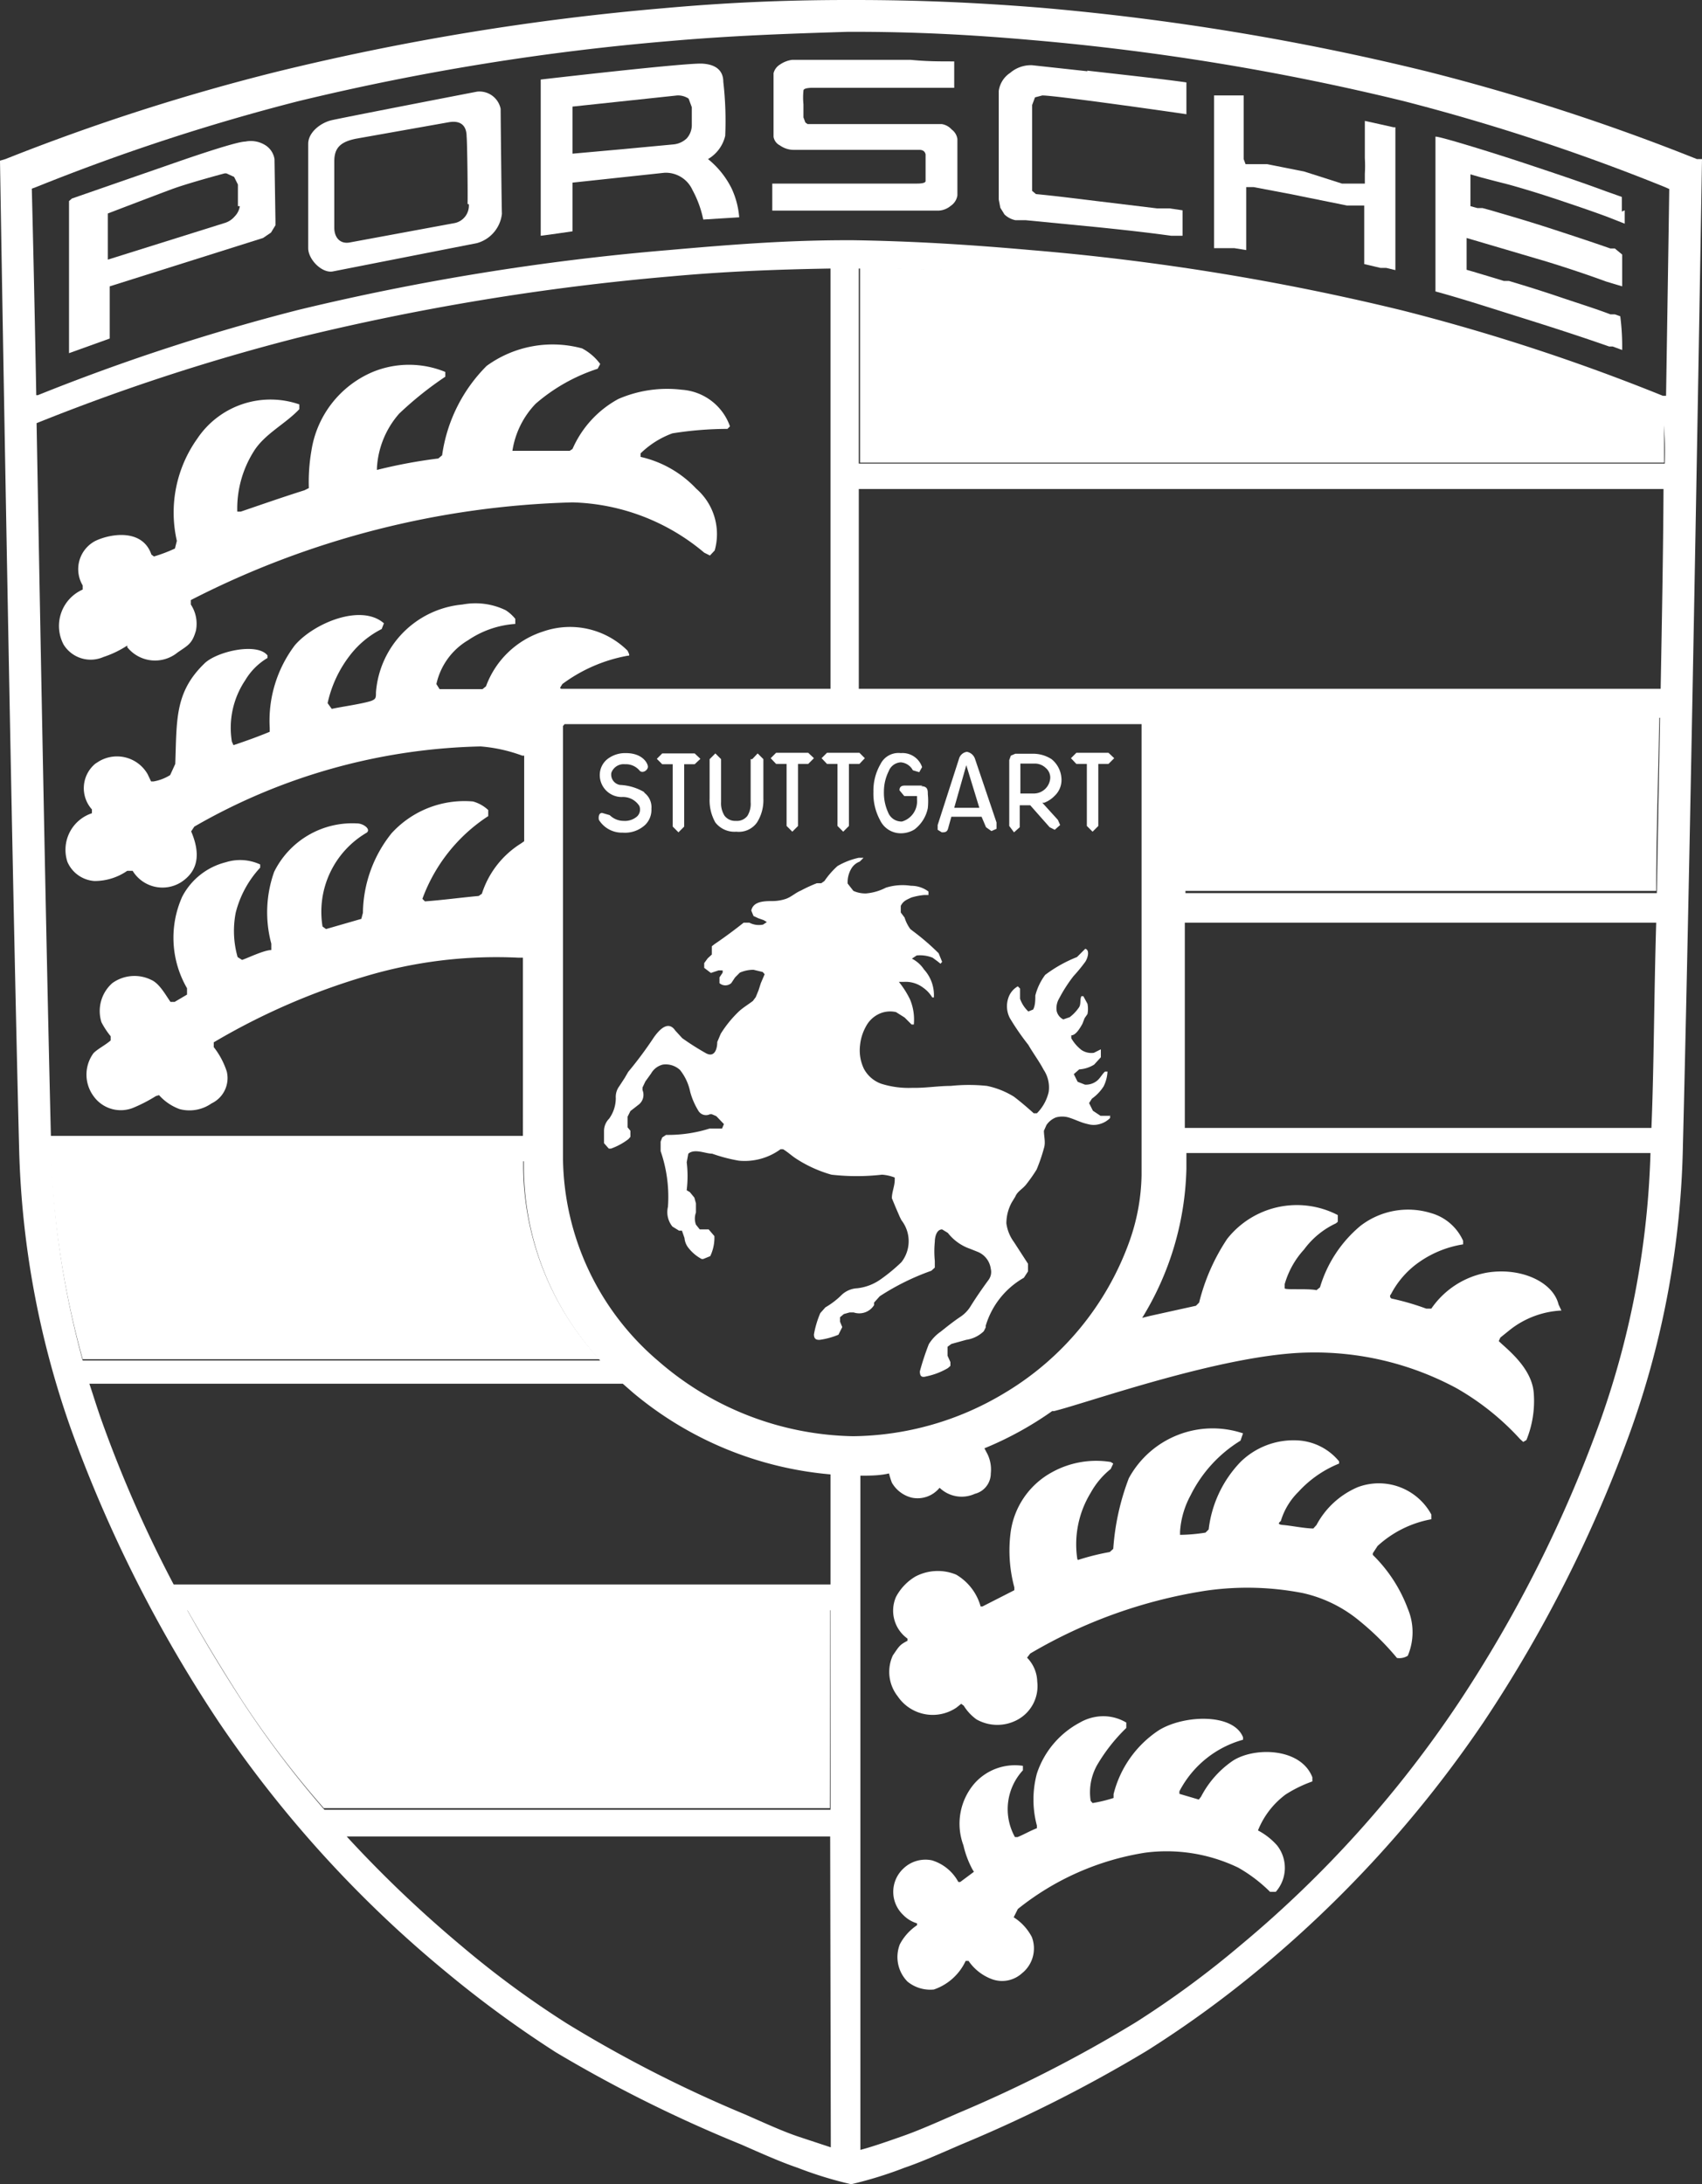
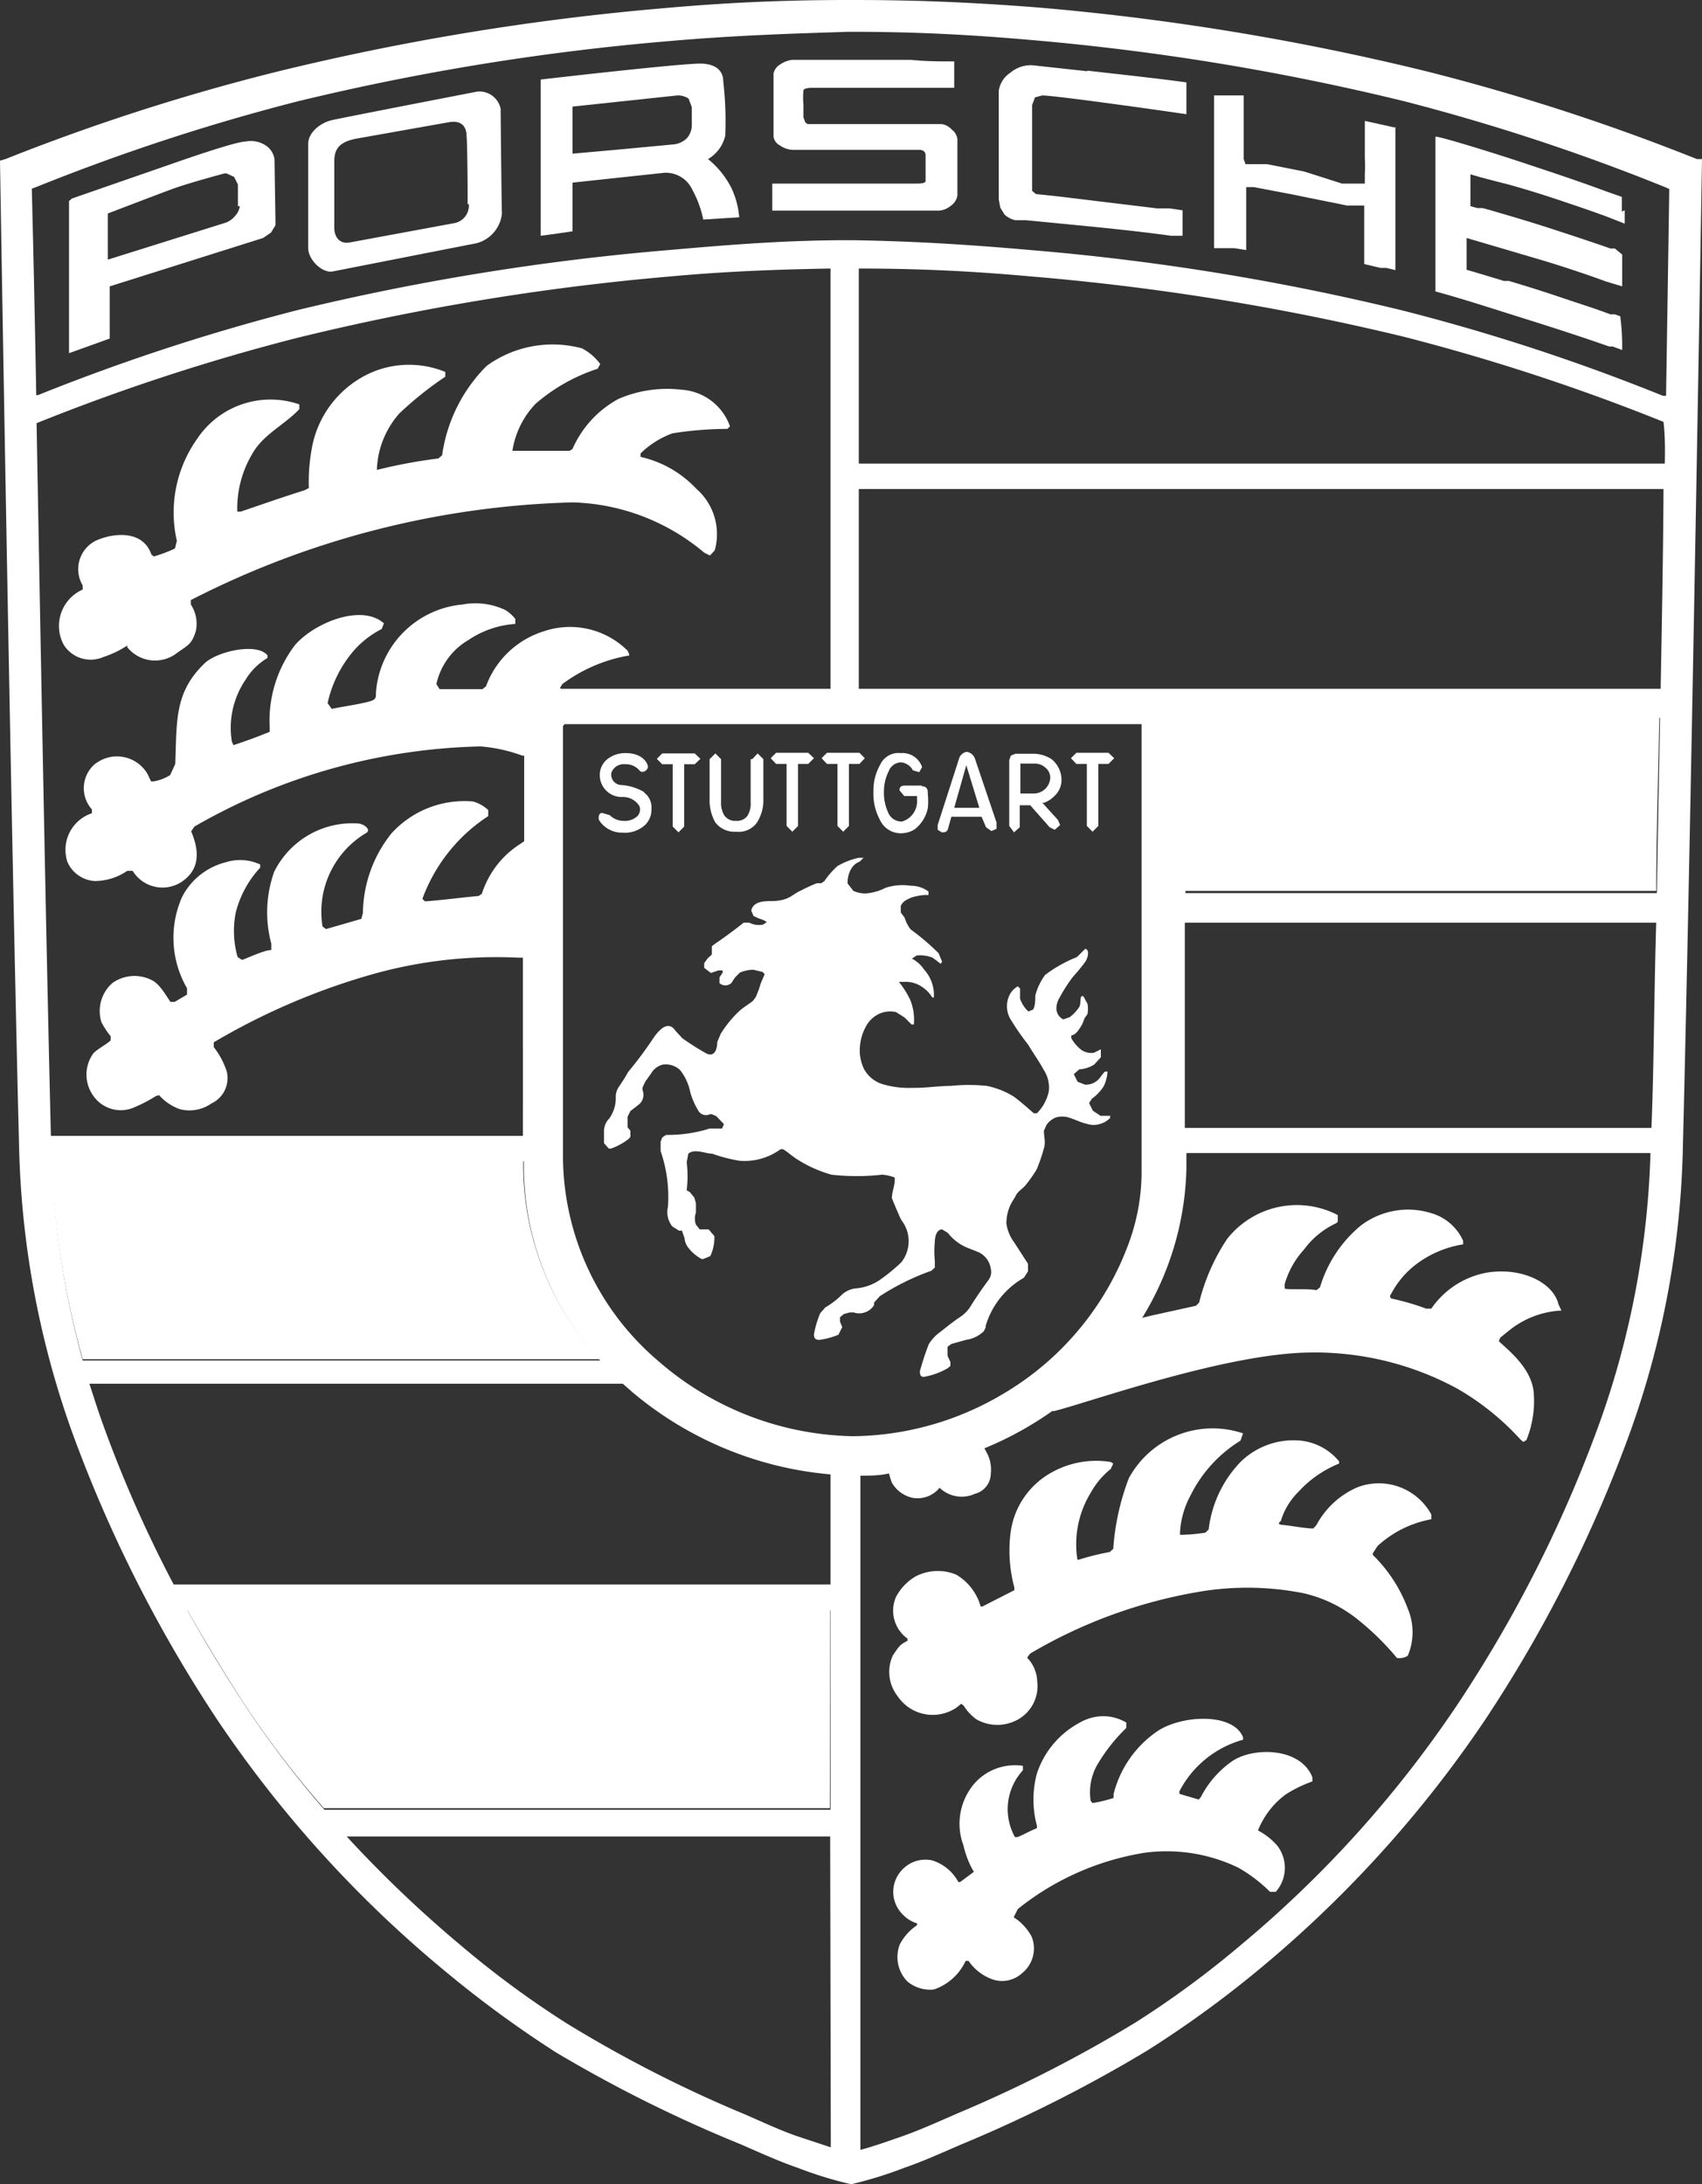
<svg xmlns="http://www.w3.org/2000/svg" viewBox="0 0 53.51 68.65">
  <rect x="0" y="0" width="53.51" height="68.65" fill="#333333" stroke="none" />
  <defs>
    <style>.cls-1{fill:#fff;}</style>
  </defs>
  <g id="Vrstva_2" data-name="Vrstva 2">
    <g id="Vrstva_1-2" data-name="Vrstva 1">
      <path class="cls-1" d="M30.42,45.68a9.18,9.18,0,0,1-2,.52l.06.17a.37.37,0,0,0,.36.24c.22,0,.38-.12.54-.48l.14,0c.17.28.57.53.83.39a.43.43,0,0,0,.15-.61l0,0Z" />
-       <path class="cls-1" d="M52.34,13.24l0,0a65.16,65.16,0,0,0-8.18-2.68,77.05,77.05,0,0,0-11.68-1.9c-1.87-.16-3.57-.22-5.44-.25v6.13H52.32c0-.43,0-.86,0-1.28Z" />
      <path class="cls-1" d="M52.17,22.52H37.25V28H52.07c0-1.8.07-3.66.1-5.51Z" />
      <path class="cls-1" d="M26.1,50.57H5.87Q6.68,52,7.61,53.45a30.38,30.38,0,0,0,2.57,3.38H26.09Z" />
      <path class="cls-1" d="M2.58,42.72H18.85a9,9,0,0,1-2.4-6v-.26H1.6a28.16,28.16,0,0,0,1,6.26Z" />
      <path class="cls-1" d="M31,58.73a4.59,4.59,0,0,1-.27-.6,2.57,2.57,0,0,1-.15-1.37,1.31,1.31,0,0,1,1.19-1,1.33,1.33,0,0,0-.34,1.13A2.72,2.72,0,0,0,31.79,58l.11,0a9.18,9.18,0,0,1,1-.48l0,0a3,3,0,0,1,.26-2.29,2,2,0,0,1,1.46-1s.4,0,.42.15a2.91,2.91,0,0,0-1,1.18A2.65,2.65,0,0,0,34,57l.07,0c.38-.11.75-.21,1.15-.29l.07-.08a3.45,3.45,0,0,1,1.05-1.86,2.61,2.61,0,0,1,1.43-.6c.69,0,.77.21.85.31s-.14,0-.47.11a3.07,3.07,0,0,0-1,.81,2,2,0,0,0-.48,1.07l0,.07a7.27,7.27,0,0,1,1.16.28l.07,0a4.38,4.38,0,0,1,.84-1.12,1.82,1.82,0,0,1,1.18-.47,1.26,1.26,0,0,1,.75.23l.2.24a2.47,2.47,0,0,0-1.2.76c-.46.54-.47.67-.5.8s0,.18.12.27c.72.47.81.87.85,1.12s-.13.69-.37.39a2.55,2.55,0,0,0-1.21-.86,6,6,0,0,0-2.12-.42,6.63,6.63,0,0,0-2,.33,7.87,7.87,0,0,0-2.39,1.19l-.32.24a6.42,6.42,0,0,0-.64.53l.13.18c.84.37.86.93.64,1.19a.6.6,0,0,1-.72.1c-.64-.41-.52-.76-.8-.67s-.38.53-.53.7a.66.66,0,0,1-.91.12.72.72,0,0,1-.14-1c.15-.14.32-.28.49-.42,0,0-.45-.29-.62-.43a.7.7,0,0,1,0-1l.05,0a.75.75,0,0,1,1.05.16h0l.33.44h.09c.12-.11.76-.6.8-.63l0-.06Z" />
      <path class="cls-1" d="M29,51.49a1.27,1.27,0,0,1-.5-.92.89.89,0,0,1,.53-.81,1.25,1.25,0,0,1,1.08.09c.39.28.41.56.55,1l.05,0c.34-.17.94-.44,1.34-.67l.22-.12s.09,0,.05-.15a4.29,4.29,0,0,1-.2-1.33,3,3,0,0,1,.48-1.41c.62-1.07,1.81-1,1.7-.87A3.58,3.58,0,0,0,33.44,48a3.08,3.08,0,0,0,0,1.05c0,.16,0,.35.13.4s.48-.14.71-.23.71-.16,1-.24.11-.13.11-.16a4.83,4.83,0,0,1,.78-2.74,2.52,2.52,0,0,1,1.72-1c.25,0,.61.09.5.16a3.25,3.25,0,0,0-.42.31,4.31,4.31,0,0,0-1,1.08,3.28,3.28,0,0,0-.32,1.95,6.16,6.16,0,0,0,1.6-.21l.17-.19c.19-.62.4-1.78,1-2.22a1.86,1.86,0,0,1,1.13-.43c.3,0,1.1.22.92.31a3.29,3.29,0,0,0-1.26.95,2.2,2.2,0,0,0-.46,1.14c0,.23.2.3.2.3a11.43,11.43,0,0,1,1.31.16c.13,0,.22-.15.25-.2a3.36,3.36,0,0,1,.73-.82,1.66,1.66,0,0,1,1-.46c.81,0,1.21.59,1.1.63a3.15,3.15,0,0,0-1.75,1.15s-.1.07,0,.17a3.82,3.82,0,0,1,1.35,2.39c0,.07,0,.4-.07.45a7.77,7.77,0,0,0-1.79-1.59,6.14,6.14,0,0,0-3-.68,13.61,13.61,0,0,0-3.74.56,17.11,17.11,0,0,0-3.86,1.72,1.2,1.2,0,0,1,.42.55.89.89,0,0,1-.27,1.09.76.76,0,0,1-.71.12c-.59-.08-.75-.68-.82-.87a.9.9,0,0,1-.41.47.87.87,0,0,1-1.22-.14l-.06-.08a.81.81,0,0,1,.13-1.11l.29-.25Z" />
-       <path class="cls-1" d="M41.56,38.29a2.16,2.16,0,0,0-1.2.94c-.47.72-.65,1.54-.37,1.55a5.69,5.69,0,0,0,.59,0c.33,0,.67,0,1,0l.17-.09.13-.2a4,4,0,0,1,1.42-2,1.5,1.5,0,0,1,.93-.32,1.56,1.56,0,0,1,1.32.58c.12.17-.55-.16-1.59.91a3.55,3.55,0,0,0-.77,1.17l.07.11c.48.14,1.33.34,1.75.52l.26-.09a3.18,3.18,0,0,1,.89-.9,2.38,2.38,0,0,1,1.3-.36h.09c1,.13,1,.6,1.09.68s-.22.07-.34.09A3,3,0,0,0,46.59,42c-.06.12.19.32.19.32a2,2,0,0,1,1,2c0,.15,0,.22-.13.22a1.42,1.42,0,0,1-.39-.29,11.38,11.38,0,0,0-1.36-1,6.94,6.94,0,0,0-2.55-1,12.35,12.35,0,0,0-2.1-.21,17.46,17.46,0,0,0-4.66.69c-.28.08-1.27.36-2.13.63l-.54.17.35-.31a13.1,13.1,0,0,0,1.08-1.15l.23-.31.41-.1,1.75-.39a.48.48,0,0,0,.36-.39,3.32,3.32,0,0,1,.84-1.83,2.25,2.25,0,0,1,1.65-1c.78-.06,1.1.21,1,.27Z" />
      <path class="cls-1" d="M16.43,27.1v2.58c-.26,0-.58-.05-.83-.05a19.07,19.07,0,0,0-6.73,1.65,22.22,22.22,0,0,0-2.78,1.45,1.5,1.5,0,0,1,.7.77c.15.51-.17,1-.85,1S5.19,34,5,33.79c-.06,0-.57.51-.74.61a1.07,1.07,0,0,1-.49.14.76.76,0,0,1-.6-.28.73.73,0,0,1-.15-.6.91.91,0,0,1,.48-.6,2.65,2.65,0,0,0,.5-.32c0-.17-.37-.45-.46-.68a.87.87,0,0,1,.27-1,.8.8,0,0,1,.9,0c.34.21.52.84.57.9.19-.13.76-.51,1.09-.75A4.19,4.19,0,0,1,5.82,29c.18-1.2,1.4-2,2-1.72A2.78,2.78,0,0,0,7,29.2a2.6,2.6,0,0,0,.25,1.55s1.32-.52,1.8-.67A3.93,3.93,0,0,1,9,27.46a2.41,2.41,0,0,1,2.17-1.31,3.16,3.16,0,0,0-1.28,3.52c.27-.06,1.78-.56,2-.62a3.66,3.66,0,0,1,.75-2.51,2.8,2.8,0,0,1,1.85-1.13,1.7,1.7,0,0,1,.46.06c0,.06,0,.06-.12.14l-.09.06a7.83,7.83,0,0,0-1.6,1.75,2.76,2.76,0,0,0-.31,1.32v.06s.78-.14,1.39-.2,1.2-.07,1.2-.07a3.38,3.38,0,0,1,.36-.74,2.89,2.89,0,0,1,.66-.69Z" />
      <path class="cls-1" d="M18.89,20.53l.49-.15-.24-.17a2.15,2.15,0,0,0-1-.23,2.4,2.4,0,0,0-1.06.22A3,3,0,0,0,15.65,22l-1.13,0-1.17.08a2.9,2.9,0,0,1,.09-.59A2.93,2.93,0,0,1,14,20.42a3.15,3.15,0,0,1,1.76-1l.17,0a1.42,1.42,0,0,0-.77-.23,2.94,2.94,0,0,0-2.91,2.73l-.05.32-.85.18a9,9,0,0,0-1.42.36,4.24,4.24,0,0,1,.43-1.64,3.75,3.75,0,0,1,1-1.24,2.8,2.8,0,0,1,.33-.24,1.74,1.74,0,0,0-.45-.06,2.12,2.12,0,0,0-2,1.37,5.88,5.88,0,0,0-.35,2.24c-.44.11-1.44.49-1.86.65a3.87,3.87,0,0,1,0-1.66,2.72,2.72,0,0,1,.67-1.25l.3-.27s-.12-.06-.52,0A2.15,2.15,0,0,0,6,22.13a9.17,9.17,0,0,0-.19,2.28L4.61,25a2.25,2.25,0,0,0-.22-.58.74.74,0,0,0-.62-.33.87.87,0,0,0-.42.1.51.51,0,0,0-.27.32.75.75,0,0,0,0,.55l.21.29.18.25a2.14,2.14,0,0,0-.72.37.76.76,0,0,0-.25,1,.64.64,0,0,0,.6.36,1.61,1.61,0,0,0,1.08-.54l.33.5a.68.68,0,0,0,.58.3.81.81,0,0,0,.37-.09.84.84,0,0,0,.4-.72,1.12,1.12,0,0,0-.3-.68L5.53,26l.59-.31a18.56,18.56,0,0,1,2.94-1.34,23.49,23.49,0,0,1,5-1.18,6.28,6.28,0,0,1,1.06-.06,4.39,4.39,0,0,1,1.29.29V21.6h.7a3.27,3.27,0,0,1,1.76-1.07" />
      <path class="cls-1" d="M7.33,14.59a3.56,3.56,0,0,1,1.3-1.5c.27-.17.28-.24.28-.26s-.05-.05-.42-.05A2.6,2.6,0,0,0,7,13.41,3.33,3.33,0,0,0,6,15.1a6.47,6.47,0,0,0,0,2.28s-.93.44-1.25.62a1.83,1.83,0,0,0-.36-.69.91.91,0,0,0-1-.11.75.75,0,0,0-.43.76,1.46,1.46,0,0,0,.29.66,1.7,1.7,0,0,0-.68.41,1,1,0,0,0-.25.93.69.69,0,0,0,.74.43,2.19,2.19,0,0,0,1-.55,4.37,4.37,0,0,0,.42.44.85.85,0,0,0,.53.18,1,1,0,0,0,.45-.1.8.8,0,0,0,.39-.77c0-.44-.46-.61-.44-.77a25.89,25.89,0,0,1,6.71-2.61A24.24,24.24,0,0,1,17,15.44a7.53,7.53,0,0,1,3.09.31A5,5,0,0,1,22.27,17l0,0a2.05,2.05,0,0,0-1.14-1.8,4,4,0,0,0-1.82-.6,3.58,3.58,0,0,1,.55-.73,2.51,2.51,0,0,1,1.28-.66,7.67,7.67,0,0,1,1.27-.07,1,1,0,0,0-.87-.59,3,3,0,0,0-1.46.13,3.51,3.51,0,0,0-1.84,1.89,22.38,22.38,0,0,0-2.59,0,4.45,4.45,0,0,1,.75-1.94,3.63,3.63,0,0,1,1.77-1.13l.3-.15c-.15-.14-.35-.28-1.07-.31a2.81,2.81,0,0,0-2.33,1.28,5,5,0,0,0-.74,2.28c-1.38.25-3,.66-3,.66a4.81,4.81,0,0,1,.35-1.64A3.86,3.86,0,0,1,13.19,12l.29-.2a1.18,1.18,0,0,0-.59-.09,3.07,3.07,0,0,0-1.33.36,2.71,2.71,0,0,0-1.38,2.35c0,.21,0,1.05,0,1.25a30.19,30.19,0,0,0-3.15,1,4,4,0,0,1,.3-2.1" />
      <path class="cls-1" d="M29.62,3.9c-.39,0-.81,0-1.23,0h-3l-.07-.05-.06-.16V3.28a2.1,2.1,0,0,1,0-.43c0-.06.09-.08.23-.09H29c.33,0,.72,0,1,0V1.93c-.52,0-.86,0-1.38-.05h-.1l-.91,0c-1.23,0-2.56,0-2.7,0a.88.88,0,0,0-.39.15.45.45,0,0,0-.2.27v2a.37.37,0,0,0,.2.27.75.75,0,0,0,.41.14h1.29l1.33,0c.46,0,.91,0,1.35,0,.13,0,.18.06.2.14v.53l0,.31c0,.06-.12.08-.28.08H26.34c-.37,0-.73,0-1.06,0l-1,0,0,.85,1.37,0,1.09,0,.86,0,.77,0,.53,0h.61a.64.64,0,0,0,.38-.15.48.48,0,0,0,.21-.33V4.37a.45.45,0,0,0-.18-.3.53.53,0,0,0-.31-.17Z" />
      <path class="cls-1" d="M34.19,2.24l-1.74-.19a1,1,0,0,0-.69.24.81.81,0,0,0-.36.57c0,.2,0,1.67,0,1.67V6.27l.05.26.13.21a.7.7,0,0,0,.34.18l.21,0h.11l2.26.22c.78.08,1.52.16,2.32.27l.36,0V6.61l-.41-.06-.32,0h-.07l-1.9-.23c-.66-.08-1.28-.16-1.91-.22L32.45,6l0-.1V3.3l.09-.24L32.77,3c.41,0,4,.51,4.53.59v-1c-.77-.11-2.07-.25-3.12-.37" />
      <path class="cls-1" d="M43.81,4l-.4-.09-.5-.11V4.5c0,.16,0,.32,0,.47a4.15,4.15,0,0,1,0,.49v.31h0l-.24,0-.18,0-.15,0-.15,0L41,5.39l-1.16-.23h-.11l-.28,0-.29,0L39.1,5V3l-.23,0-.18,0-.22,0-.3,0h0v.22c0,.28,0,.67,0,1.12s0,1,0,1.45c0,.14,0,.28,0,.42s0,.26,0,.39,0,.41,0,.59,0,.47,0,.61h0l.25,0,.15,0,.24,0,.37.06h0V7.18s0-.16,0-.35,0-.43,0-.61V5.88h0l.16,0h.07l1.16.22,1.78.36h.07l.08,0,.2,0,.19,0h0v.63c0,.12,0,.23,0,.33v.88h0l.3.07.21.05.18,0,.29.07h0V8.27c0-.57,0-1.23,0-1.92s0-1.41,0-2.12V4h0Z" />
      <path class="cls-1" d="M51.08,6.61c0,.11,0,.31,0,.42h0l-.33-.13-.23-.09h0c-.57-.21-1.11-.39-1.62-.56s-1-.32-1.47-.45h0L47,5.69l-.42-.11-.35-.1v1l.22.06.16,0,.26.07.27.08c.59.17,1.18.35,1.76.54s1.16.38,1.73.58l.14,0L51,8v.13C51,8.25,51,9,51,9h0l-.3-.09-.2-.06c-.6-.22-1.23-.43-1.88-.63l-2-.59-.51-.15v1h0l.21.06.4.12.4.12.16.05.16,0c.57.17,1.11.34,1.64.52s1.08.35,1.55.53h.05l0,0,.09,0,.17.06A7.32,7.32,0,0,1,51,11h0l-.3-.11-.05,0-.06,0c-1-.35-1.91-.64-2.77-.91s-1.91-.61-2.69-.82v0c0-.42,0-1.22,0-2s0-2.8,0-2.86,1.9.53,2.77.82,1.75.58,2.61.9h0l.2.07.28.1c0,.12,0,.35,0,.46" />
      <path class="cls-1" d="M15.74,3.42A.68.68,0,0,0,15,2.88c-.26.05-4.24.82-4.58.9s-.73.38-.73.74V7.8c0,.36.44.8.78.73L15,7.64a1.08,1.08,0,0,0,.78-.92C15.77,6.49,15.74,3.65,15.74,3.42Zm-1,3a.56.56,0,0,1-.44.59L11,7.62c-.31.06-.49-.16-.49-.46V5.07c0-.42.19-.61.68-.71l2.93-.52c.43-.07.55.18.55.45h0C14.69,4.44,14.71,6.13,14.7,6.41Z" />
      <path class="cls-1" d="M8.63,5a.63.63,0,0,0-.31-.45.86.86,0,0,0-.61-.1c-.26,0-1.53.43-2.08.62L2.26,6.24l-.09.08s0,1.6,0,2.45V11.1l1.28-.46L3.45,9,8.27,7.48l.25-.17.14-.23,0-.14ZM7.54,6.48a.58.58,0,0,1-.16.32A.66.66,0,0,1,7.09,7L3.39,8.16l0-1.45s1.46-.56,2-.76,1.67-.5,1.67-.5h.06l.24.11.12.24c0,.13,0,.55,0,.68Z" />
      <path class="cls-1" d="M23,5.92h0A2.77,2.77,0,0,0,22.26,5a1.15,1.15,0,0,0,.54-.73,10.7,10.7,0,0,0-.06-1.7c0-.27-.14-.54-.66-.57S17,2.5,17,2.5V7.41l.52-.07L18,7.27V5.74l2.89-.31a.92.92,0,0,1,.88.54,3.34,3.34,0,0,1,.34.93l1.13-.07A2.63,2.63,0,0,0,23,5.92ZM21.59,4.35a.7.7,0,0,1-.43.19l-1.6.15L18,4.83V3.35L21.29,3a.6.6,0,0,1,.36.1l.1.27v.54A.63.63,0,0,1,21.59,4.35Z" />
      <path class="cls-1" d="M34.89,35.07H34.6l-.24-.16-.12-.24.09-.14a1.38,1.38,0,0,0,.37-.39,1.21,1.21,0,0,0,.12-.46l-.08,0c-.1.09-.16.23-.28.31a.55.55,0,0,1-.35.1L33.88,34l-.12-.24.17-.15a1,1,0,0,0,.47-.15l.21-.23,0-.25,0,0-.22.11A.56.56,0,0,1,34,33a1.26,1.26,0,0,1-.32-.37l0-.09c.13,0,.25-.18.35-.36L34.1,32l.09-.13a.85.85,0,0,0,0-.32l-.13-.24H34c-.06.11,0,.26-.09.37a1.28,1.28,0,0,1-.28.29l-.2.07a.39.39,0,0,1-.21-.27.6.6,0,0,1,.08-.39,4.64,4.64,0,0,1,.45-.7,5.19,5.19,0,0,0,.37-.45c.08-.12.15-.37,0-.41l-.26.26a4.27,4.27,0,0,0-1,.56,1.85,1.85,0,0,0-.31.65c0,.13,0,.32-.07.44l-.15.06a1,1,0,0,1-.26-.4l0-.32L32,31a.65.65,0,0,0-.3.37.81.81,0,0,0,.05.63,7.85,7.85,0,0,0,.58.84c.15.26.35.53.48.78a1,1,0,0,1,.16.7,1.39,1.39,0,0,1-.37.67l-.1,0c-.2-.18-.41-.36-.62-.52a2.61,2.61,0,0,0-.85-.34,5.43,5.43,0,0,0-1.14,0c-.4,0-.8.07-1.19.06a2.86,2.86,0,0,1-1-.13,1,1,0,0,1-.54-.47,1.34,1.34,0,0,1-.12-.74,1.51,1.51,0,0,1,.18-.58.9.9,0,0,1,.37-.38.83.83,0,0,1,.58-.08l.27.17.22.22h.07a1.64,1.64,0,0,0-.12-.79,2.85,2.85,0,0,0-.35-.55l.16,0a.91.91,0,0,1,.6.18,1,1,0,0,1,.29.31l.05,0a1.19,1.19,0,0,0-.31-.88,1,1,0,0,0-.38-.34l.15-.1a1.07,1.07,0,0,1,.5.07l.15.11.1.08.05-.06-.11-.27a7.47,7.47,0,0,0-.8-.69l-.09-.07a1.22,1.22,0,0,1-.18-.36l-.12-.16,0-.21c.08-.15.16-.18.33-.26a2,2,0,0,1,.41-.08l.13,0,0-.11a.91.91,0,0,0-.55-.18,1.75,1.75,0,0,0-.79.06,1.65,1.65,0,0,1-.62.18.9.9,0,0,1-.4-.08l-.18-.23a.83.83,0,0,1,.11-.46.51.51,0,0,1,.27-.23l.12-.12-.15,0a2.28,2.28,0,0,0-.67.26,2.61,2.61,0,0,0-.41.47l-.1.07-.14,0a4.52,4.52,0,0,0-.5.23c-.17.07-.3.2-.47.26a1.34,1.34,0,0,1-.4.07h0c-.27,0-.63,0-.69.3l.07.17.15.07.17.06.1.06h0v0h0v0l-.12.08a.65.65,0,0,1-.43-.06h0l-.18,0c-.29.23-.6.46-.91.67l-.09.07,0,.07V30l-.13.12-.11.15v.15l.21.16,0,0,.24-.08.13,0v0h0v.07l-.1.15v.18a.28.28,0,0,0,.37,0l.12-.18.15-.15a1.07,1.07,0,0,1,.43-.09h0l.29.07.06.07v0h0l-.12.28-.07.22-.09.22-.09.12c-.13.1-.31.21-.43.32a3.6,3.6,0,0,0-.58.71l-.11.26h0c0,.23-.09.5-.36.35a8.35,8.35,0,0,1-.74-.47l-.22-.24c-.23-.34-.52,0-.67.21a12.3,12.3,0,0,1-.81,1.09l-.11.19-.17.26a.56.56,0,0,0-.11.37,1.1,1.1,0,0,1-.21.65.55.55,0,0,0-.16.39c0,.13,0,.25,0,.38l.15.17.07,0a2,2,0,0,0,.55-.3l.06-.07,0-.19,0,0,0,0-.09-.11v-.16l0-.17.09-.18.27-.21a.39.39,0,0,0,.11-.45l0-.08v0l.09-.19.18-.25a.58.58,0,0,1,.37-.28.66.66,0,0,1,.54.17,1.62,1.62,0,0,1,.32.69,2.26,2.26,0,0,0,.25.58.28.28,0,0,0,.37.12l.06,0,0,0h0l.14.06.24.25-.06.14h-.21l-.18,0a4.34,4.34,0,0,1-1.29.2h-.08l-.12.08,0,0-.05.13v.3A4.4,4.4,0,0,1,21,37.93a.72.72,0,0,0,.14.62l.21.13.09,0,.08.23a.58.58,0,0,0,.14.33,1.29,1.29,0,0,0,.4.33l.05,0,.22-.09h0a1.35,1.35,0,0,0,.13-.63l-.18-.21h0l-.1,0h0l-.05,0H22l0,0-.12-.15a.55.55,0,0,1,0-.38l0-.11v-.18l-.05-.18-.14-.17h0l-.1-.06h0V37.4a3.63,3.63,0,0,0,0-.87l.05-.27c.2-.17.54,0,.75,0a5,5,0,0,0,.84.22h0a1.91,1.91,0,0,0,1.31-.36h.08c.15.09.25.19.4.29a4.06,4.06,0,0,0,1.12.51,7,7,0,0,0,1.59,0,1.37,1.37,0,0,1,.4.09l0,.07c0,.2-.09.38-.09.58l.12.29.13.3.05.1a1.07,1.07,0,0,1,0,1.32,5.46,5.46,0,0,1-.64.53,1.57,1.57,0,0,1-.75.29.77.77,0,0,0-.48.2,2.49,2.49,0,0,1-.52.4l-.16.18a3,3,0,0,0-.2.67c0,.14.07.18.19.17a2.38,2.38,0,0,0,.58-.16l.12-.24v0l-.07-.17v-.09l0-.05.12-.1.18-.05.13,0a.55.55,0,0,0,.64-.23l0-.08.18-.2a7.63,7.63,0,0,1,1.62-.8l.11-.1v-.21a3,3,0,0,1,0-.6c0-.14.05-.39.23-.39l.18.11a1.51,1.51,0,0,0,.7.5l.25.1a.67.67,0,0,1,.4.53.42.42,0,0,1-.08.36c-.19.26-.37.52-.54.79a1.07,1.07,0,0,1-.34.36c-.21.14-.41.3-.61.46a1.32,1.32,0,0,0-.38.4,8.45,8.45,0,0,0-.28.85c0,.16.06.2.2.16A2.22,2.22,0,0,0,29.8,43l.08-.07,0-.12-.09-.2,0-.28.12-.09.47-.13a1,1,0,0,0,.55-.27l.06-.12v-.05a2.58,2.58,0,0,1,1.2-1.51l.13-.2,0-.24-.44-.68a1.28,1.28,0,0,1-.24-.59,1.38,1.38,0,0,1,.17-.66l.11-.18c.07-.17.22-.23.34-.38a5,5,0,0,0,.33-.47,5.3,5.3,0,0,0,.23-.67c.06-.18,0-.37,0-.55l.08-.18a.64.64,0,0,1,.3-.24.73.73,0,0,1,.39,0c.23.07.38.16.61.21a.67.67,0,0,0,.37,0,.73.73,0,0,0,.33-.19v-.09Z" />
      <polygon class="cls-1" points="21.84 24.02 22.02 23.85 21.84 23.68 20.82 23.68 20.65 23.85 20.82 24.02 21.15 24.02 21.15 25.98 21.33 26.16 21.51 25.98 21.51 24.02 21.84 24.02" />
      <path class="cls-1" d="M20.26,24.9a1.64,1.64,0,0,0-.77-.23.33.33,0,0,1-.27-.38h0a.41.41,0,0,1,.43-.27.56.56,0,0,1,.45.19c.09.12.27,0,.27-.11s-.17-.43-.69-.43a.91.91,0,0,0-.53.15.64.64,0,0,0-.29.47.69.69,0,0,0,.69.76.61.61,0,0,1,.55.28.3.3,0,0,1-.07.33.58.58,0,0,1-.42.14.62.62,0,0,1-.44-.18l-.24-.07c-.13,0-.11.19-.1.22a.85.85,0,0,0,.75.4.93.93,0,0,0,.71-.25.66.66,0,0,0,.19-.5.57.57,0,0,0-.23-.51Z" />
      <polygon class="cls-1" points="34.85 24.01 35.03 23.83 34.85 23.66 33.84 23.66 33.67 23.83 33.84 24.01 34.17 24.01 34.17 25.96 34.35 26.14 34.53 25.96 34.53 25.96 34.53 24.01 34.85 24.01" />
      <path class="cls-1" d="M29,24.69h-.55c-.15,0-.17.08-.17.15l.15.18h.4v.11a.66.66,0,0,1-.47.69.45.45,0,0,1-.44-.29,1.48,1.48,0,0,1-.13-.65,1.43,1.43,0,0,1,.15-.64.43.43,0,0,1,.38-.28.47.47,0,0,1,.38.25l.2.06.09-.16h0a.65.65,0,0,0-.67-.44.63.63,0,0,0-.64.35,1.66,1.66,0,0,0-.22.87,1.74,1.74,0,0,0,.21.89.72.72,0,0,0,.65.41.82.82,0,0,0,.43-.12,1.12,1.12,0,0,0,.42-.67,2.18,2.18,0,0,0,0-.44c0-.12,0-.25-.21-.25Z" />
      <polygon class="cls-1" points="27.02 24.01 27.19 23.83 27.02 23.66 26 23.66 25.83 23.83 26 24.01 26.33 24.01 26.33 25.96 26.51 26.14 26.69 25.96 26.69 25.96 26.69 24.01 27.02 24.01" />
      <polygon class="cls-1" points="25.41 24.01 25.59 23.83 25.41 23.66 24.4 23.66 24.23 23.83 24.4 24.01 24.73 24.01 24.73 25.96 24.91 26.14 25.09 25.96 25.09 25.96 25.09 24.01 25.41 24.01" />
      <path class="cls-1" d="M23.6,23.86v1.35a.72.72,0,0,1-.1.43.41.41,0,0,1-.36.16.42.42,0,0,1-.36-.16.73.73,0,0,1-.11-.43V23.86l-.18-.18-.18.18V25.1a1.41,1.41,0,0,0,.18.75.76.76,0,0,0,.66.29.7.7,0,0,0,.65-.29A1.31,1.31,0,0,0,24,25.1V23.86l-.18-.18-.17.18Z" />
      <path class="cls-1" d="M30.65,23.84a.33.33,0,0,0-.25-.21.3.3,0,0,0-.25.22l-.67,2.08,0,.15.13.08c.09,0,.17,0,.2-.13l.1-.36h.95L31,26l.17.12.16-.07v-.2Zm.1,1.55H30l.38-1.34.41,1.34Z" />
      <path class="cls-1" d="M32.77,25.23l.06,0a.91.91,0,0,0,.33-.22.68.68,0,0,0,.21-.56.84.84,0,0,0-.31-.59,1.07,1.07,0,0,0-.6-.17h-.54l-.14.06-.05.14v2.07l.15.2h0l.18-.16v-.69h.33L33,26l.16.08.17-.15-.07-.16Zm-.32-.29h-.37V24h.43a.49.49,0,0,1,.36.13.4.4,0,0,1,.15.31.52.52,0,0,1-.53.5Z" />
      <path class="cls-1" d="M53.35,5a67,67,0,0,0-8.51-2.76,79.47,79.47,0,0,0-12.15-2C30.68.08,28.87,0,26.85,0h-.18c-2,0-3.83.08-5.83.26a79.4,79.4,0,0,0-12.16,2A67,67,0,0,0,.17,5L0,5.05c0,.08.34,20.73.6,31a28.5,28.5,0,0,0,1.63,8.86,42.93,42.93,0,0,0,4.64,9.2A37,37,0,0,0,14.05,62a34.8,34.8,0,0,0,3.42,2.5A43,43,0,0,0,23.3,67.4c.66.29,1.24.55,1.77.73a12.24,12.24,0,0,0,1.69.52,12.54,12.54,0,0,0,1.68-.52c.53-.18,1.11-.44,1.78-.73a44.2,44.2,0,0,0,5.83-2.94A33.52,33.52,0,0,0,39.46,62a37,37,0,0,0,7.18-7.87,42.48,42.48,0,0,0,4.64-9.2A28.21,28.21,0,0,0,52.91,36c.26-10.27.6-31,.6-31Zm-52.2,8.3,0,0a65.3,65.3,0,0,1,8.19-2.68A76.83,76.83,0,0,1,21.06,8.69c1.74-.16,3.33-.22,5.05-.25V21.65H17.68c-.12,0-.05-.06,0-.15a4.9,4.9,0,0,1,2.05-.89c.06,0,.08,0,0-.16a2.57,2.57,0,0,0-2.66-.6,2.83,2.83,0,0,0-1.79,1.72l-.11.09c-.41,0-.93,0-1.35,0l-.1-.16a2.13,2.13,0,0,1,1-1.38,3,3,0,0,1,1.48-.51l0,0,0-.16a1.27,1.27,0,0,0-.3-.27A2.18,2.18,0,0,0,14.54,19a3,3,0,0,0-2.72,2.76c0,.17,0,.21-.15.27-.32.1-.92.18-1.24.25l-.13-.18a3.76,3.76,0,0,1,.7-1.5,2.92,2.92,0,0,1,1-.83l.07-.18c-.72-.63-2.21,0-2.8.69a3.93,3.93,0,0,0-.79,2.6V23c-.36.15-.75.29-1.14.42l-.05-.11a2.68,2.68,0,0,1,.42-1.93,2,2,0,0,1,.7-.7V20.6c-.33-.42-1.63-.12-2,.27-.92.9-.85,1.77-.9,3.14l-.16.35a1.44,1.44,0,0,1-.52.2l-.08,0-.11-.23a1.11,1.11,0,0,0-1.53-.4L3,24a1,1,0,0,0-.11,1.44v.12h0a1.21,1.21,0,0,0-.77,1.53,1,1,0,0,0,.85.6A1.8,1.8,0,0,0,4,27.37l.17,0a1.1,1.1,0,0,0,1.52.36c.46-.3.67-.78.32-1.6l.1-.15a18.83,18.83,0,0,1,9-2.52,4.88,4.88,0,0,1,1.31.29l.06,0v2.69l-.1.07a2.9,2.9,0,0,0-1.23,1.58l-.1.07c-.55.05-1.14.13-1.69.17l-.08-.08a5.26,5.26,0,0,1,2.07-2.6l0-.19a1.15,1.15,0,0,0-.48-.27,3.1,3.1,0,0,0-2.56,1,4.07,4.07,0,0,0-.9,2.5l-.05.19-1.11.32-.11-.08a2.88,2.88,0,0,1,1.39-2.95c.14-.11-.11-.29-.3-.29a2.74,2.74,0,0,0-2.61,1.52,3.79,3.79,0,0,0-.09,2.26v.2c-.23,0-.76.26-.92.31l-.14-.09a3,3,0,0,1-.06-1.39,3.24,3.24,0,0,1,.77-1.42v-.1a1.5,1.5,0,0,0-1.08-.07,2.13,2.13,0,0,0-1.37,1.08,3.16,3.16,0,0,0,.15,2.88v.2l-.39.23-.13,0c-.16-.23-.35-.58-.6-.69a1.19,1.19,0,0,0-1.23.1,1.17,1.17,0,0,0-.34,1.23,2.57,2.57,0,0,0,.29.44l0,.13c-.17.15-.4.26-.54.4a1.14,1.14,0,0,0,0,1.35,1.05,1.05,0,0,0,1.29.35,4.76,4.76,0,0,0,.67-.35L5,34.42a1.6,1.6,0,0,0,.65.44,1.21,1.21,0,0,0,1-.18.88.88,0,0,0,.48-1,2.48,2.48,0,0,0-.41-.77v-.15a21.11,21.11,0,0,1,4.75-2.07,14.37,14.37,0,0,1,4.83-.59h.14V35.7H1.6C1.45,29.6,1.27,19.94,1.15,13.28ZM1.62,36.5H16.47v.26a9,9,0,0,0,2.4,6H2.6A28.16,28.16,0,0,1,1.62,36.5Zm1.55,8.08c-.13-.37-.24-.73-.36-1.09H19.58l.32.28a11.16,11.16,0,0,0,6.21,2.57V49.8H5.46A39.71,39.71,0,0,1,3.17,44.58Zm4.46,8.91q-.93-1.43-1.74-2.88H26.11v6.27H10.2A31.45,31.45,0,0,1,7.63,53.49Zm18.49,14-1-.33c-.51-.17-1.07-.43-1.71-.71a40.43,40.43,0,0,1-5.6-2.86,29.93,29.93,0,0,1-3.29-2.42,38,38,0,0,1-3.62-3.45h15.2ZM20.7,42.78a8.48,8.48,0,0,1-3-6.37l0-13.59.05-.06H35.89l0,0h0V36.94a6.51,6.51,0,0,1-.39,2.1,9.14,9.14,0,0,1-3.93,4.75,9.4,9.4,0,0,1-4.75,1.35A9.57,9.57,0,0,1,20.7,42.78Zm12.38,1.54,0,0h0Zm17.26.26a41.37,41.37,0,0,1-4.47,8.92A35.58,35.58,0,0,1,39,61.14a29.93,29.93,0,0,1-3.29,2.42,42.16,42.16,0,0,1-5.6,2.86c-.64.28-1.2.53-1.71.71s-1,.35-1.35.44V46.38c.3,0,.6,0,.9-.07a2.51,2.51,0,0,0,.09.29,1,1,0,0,0,.62.47.89.89,0,0,0,.88-.31,1,1,0,0,0,1.11.19.66.66,0,0,0,.5-.64,1.12,1.12,0,0,0-.1-.6l-.1-.19a10.76,10.76,0,0,0,2.13-1.17l.06,0c1.06-.26,5.35-1.8,8-1.84a9.4,9.4,0,0,1,4.65,1.12,8.18,8.18,0,0,1,2,1.6l.1.09.1-.06a3.25,3.25,0,0,0,.23-1.48c-.06-.8-.86-1.39-1.1-1.63l.05-.11.31-.25a2.84,2.84,0,0,1,1.61-.6L49,41c-.17-.71-1.19-1.18-2.26-1A2.7,2.7,0,0,0,45,41.13l-.16,0a8,8,0,0,0-1.06-.31.08.08,0,0,1-.05-.14,2.8,2.8,0,0,1,.87-1A3.3,3.3,0,0,1,46,39.11l0-.11A1.57,1.57,0,0,0,45,38.13a2.45,2.45,0,0,0-2.23.4,4,4,0,0,0-1.27,1.93l-.11.09c-.28-.06-1,0-1-.06l0-.13A2.72,2.72,0,0,1,41,39.27a2.61,2.61,0,0,1,1-.82l.06-.05,0-.21a2.79,2.79,0,0,0-3.48.75,6.34,6.34,0,0,0-.88,2l-.1.1-1.45.32-.24.06,0,0a9.35,9.35,0,0,0,1.39-4.69v-.49H51.89A27.46,27.46,0,0,1,50.34,44.58Zm1.58-9.13H37.25V29H52.07C52,31.34,52,33.56,51.92,35.45Zm.17-7.38H37.27V22.56H52.19C52.16,24.41,52.12,26.27,52.09,28.07Zm.12-6.42H27V15.37h25.3C52.29,17.34,52.25,19.47,52.21,21.65Zm.13-7.08H27V8.44c1.87,0,3.56.08,5.43.25a77,77,0,0,1,11.69,1.89,65.16,65.16,0,0,1,8.18,2.68l0,0C52.35,13.7,52.35,14.13,52.34,14.57Zm0-2.13-.06,0a63.57,63.57,0,0,0-8.18-2.68,75.75,75.75,0,0,0-11.69-1.9c-1.93-.17-3.66-.28-5.6-.31h-.17c-1.94,0-3.69.14-5.62.31A76.85,76.85,0,0,0,9.38,9.74a65.3,65.3,0,0,0-8.19,2.68l-.05,0C1.07,8.59,1,5.93,1,5.93l.16-.06A65.35,65.35,0,0,1,9.38,3.18,76.83,76.83,0,0,1,21.06,1.29C23,1.12,24.73,1.06,26.67,1h.17c1.94,0,3.68.09,5.61.26A77,77,0,0,1,44.14,3.18a65.2,65.2,0,0,1,8.18,2.69l.16.07C52.48,6.06,52.44,8.68,52.38,12.44Z" />
      <path class="cls-1" d="M3.25,20.65A3.16,3.16,0,0,0,4,20.29H4l0,.05a1.12,1.12,0,0,0,1.58.17c.33-.23.46-.27.58-.69A1.1,1.1,0,0,0,6,19l0-.14a27.88,27.88,0,0,1,12-3.07,6.69,6.69,0,0,1,4.14,1.58l.18.09.15-.16a1.89,1.89,0,0,0-.58-1.94,3.44,3.44,0,0,0-1.75-1l0-.11a2.81,2.81,0,0,1,1-.63,11.11,11.11,0,0,1,1.73-.14l.08-.08a1.73,1.73,0,0,0-1.51-1.15,3.86,3.86,0,0,0-2,.29A3.28,3.28,0,0,0,18,14.11l-.09.06c-.56,0-1.14,0-1.7,0l-.1,0a2.73,2.73,0,0,1,.73-1.48,5.62,5.62,0,0,1,1.95-1.1l.08-.15a1.68,1.68,0,0,0-.57-.49,3.53,3.53,0,0,0-3,.55,4.94,4.94,0,0,0-1.4,2.81l-.12.1a16,16,0,0,0-1.93.36l0-.05A2.82,2.82,0,0,1,12.55,13,10.91,10.91,0,0,1,14,11.84l0-.15a3,3,0,0,0-2.28,0,3.22,3.22,0,0,0-1.93,2.48,5.76,5.76,0,0,0-.08,1.17l-.14.07c-.7.22-1.44.48-2,.67l-.11,0a3.37,3.37,0,0,1,.51-1.88c.34-.56,1-.87,1.44-1.34l0-.15a2.77,2.77,0,0,0-3.21,1.08A4,4,0,0,0,5.56,17l-.06.24a4.73,4.73,0,0,1-.66.25h0l-.08-.06C4.48,16.61,3.48,16.77,3,17a1,1,0,0,0-.4,1.4h0l0,.13h0A1.25,1.25,0,0,0,2,20.26,1,1,0,0,0,3.25,20.65Z" />
      <path class="cls-1" d="M42.69,46.74h0a2.64,2.64,0,0,0-1.3,1.19l-.1.11c-.26,0-.7-.09-.95-.11s-.07-.11-.07-.13a2.15,2.15,0,0,1,.55-.91A3.5,3.5,0,0,1,42.1,46l0-.07v0a1.81,1.81,0,0,0-1.33-.66,2.38,2.38,0,0,0-1.77.68,3.67,3.67,0,0,0-1,2.12l-.1.1a5.4,5.4,0,0,1-.8.07l0-.1A2.76,2.76,0,0,1,37.43,47,4.21,4.21,0,0,1,39,45.28l.08-.23a3,3,0,0,0-3.59,1.41A7.68,7.68,0,0,0,35,48.68l-.11.1a7.51,7.51,0,0,0-1,.25L33.87,49a3.1,3.1,0,0,1,.42-2.08,2.52,2.52,0,0,1,.63-.75L35,46l-.08-.05a2.87,2.87,0,0,0-1.86.33,2.53,2.53,0,0,0-1.29,1.91,4.44,4.44,0,0,0,.12,1.7l0,.09-1,.51-.06,0a1.68,1.68,0,0,0-.77-1,1.51,1.51,0,0,0-1.28.06,1.63,1.63,0,0,0-.61.64,1.08,1.08,0,0,0,.36,1.31v.07c-.25.13-.26.17-.46.46a1.24,1.24,0,0,0,.15,1.28,1.33,1.33,0,0,0,1.85.36l.15-.12.08.06a1.49,1.49,0,0,0,.4.43,1.33,1.33,0,0,0,1.31,0,1.2,1.2,0,0,0,.6-1.19,1.11,1.11,0,0,0-.32-.75l.1-.13A15.52,15.52,0,0,1,37.88,50a9.1,9.1,0,0,1,3.08.07,4.23,4.23,0,0,1,1.8.89,8.4,8.4,0,0,1,1.16,1.15.5.5,0,0,0,.34-.07,1.9,1.9,0,0,0,0-1.48,4.62,4.62,0,0,0-1.1-1.69v-.05l.15-.23A3.4,3.4,0,0,1,45,47.75l0-.15A1.88,1.88,0,0,0,42.69,46.74Z" />
      <path class="cls-1" d="M38.76,55.34a3.08,3.08,0,0,0-1,1.13l-.07.09-.61-.18V56.3a3.22,3.22,0,0,1,2-1.62l0-.08c-.31-.77-1.89-.7-2.66-.21a3.39,3.39,0,0,0-1.41,2l0,.12a4.54,4.54,0,0,1-.66.16l-.06-.07a1.75,1.75,0,0,1,.2-1.12,5.46,5.46,0,0,1,.92-1.17v-.17h0a1.42,1.42,0,0,0-.72-.2,1.49,1.49,0,0,0-.74.2,2.81,2.81,0,0,0-1.35,1.6,3.15,3.15,0,0,0,0,1.64v.08c-.23.09-.39.19-.61.28l-.08,0a1.8,1.8,0,0,1,.25-2.1l0-.14a1.7,1.7,0,0,0-1.52.55A1.94,1.94,0,0,0,30.29,58a3,3,0,0,0,.28.75l.05.08-.43.32h-.06a1.41,1.41,0,0,0-.83-.68,1,1,0,0,0-.9.26,1,1,0,0,0,0,1.46,1,1,0,0,0,.43.26v.06a1.64,1.64,0,0,0-.54.6,1.1,1.1,0,0,0,.24,1.17,1.13,1.13,0,0,0,.83.25,1.71,1.71,0,0,0,1-.9l.09,0a1.54,1.54,0,0,0,.75.58.93.93,0,0,0,.93-.19,1,1,0,0,0,.31-1.14,1.62,1.62,0,0,0-.57-.62L32,60a8.51,8.51,0,0,1,4-1.77,5.19,5.19,0,0,1,2.93.47,4.73,4.73,0,0,1,1,.76l.18,0A1.14,1.14,0,0,0,40.15,58a2.12,2.12,0,0,0-.6-.47l0,0a2.62,2.62,0,0,1,.87-1.13,4.09,4.09,0,0,1,.84-.41l0-.13C40.9,54.93,39.44,54.9,38.76,55.34Z" />
    </g>
  </g>
</svg>